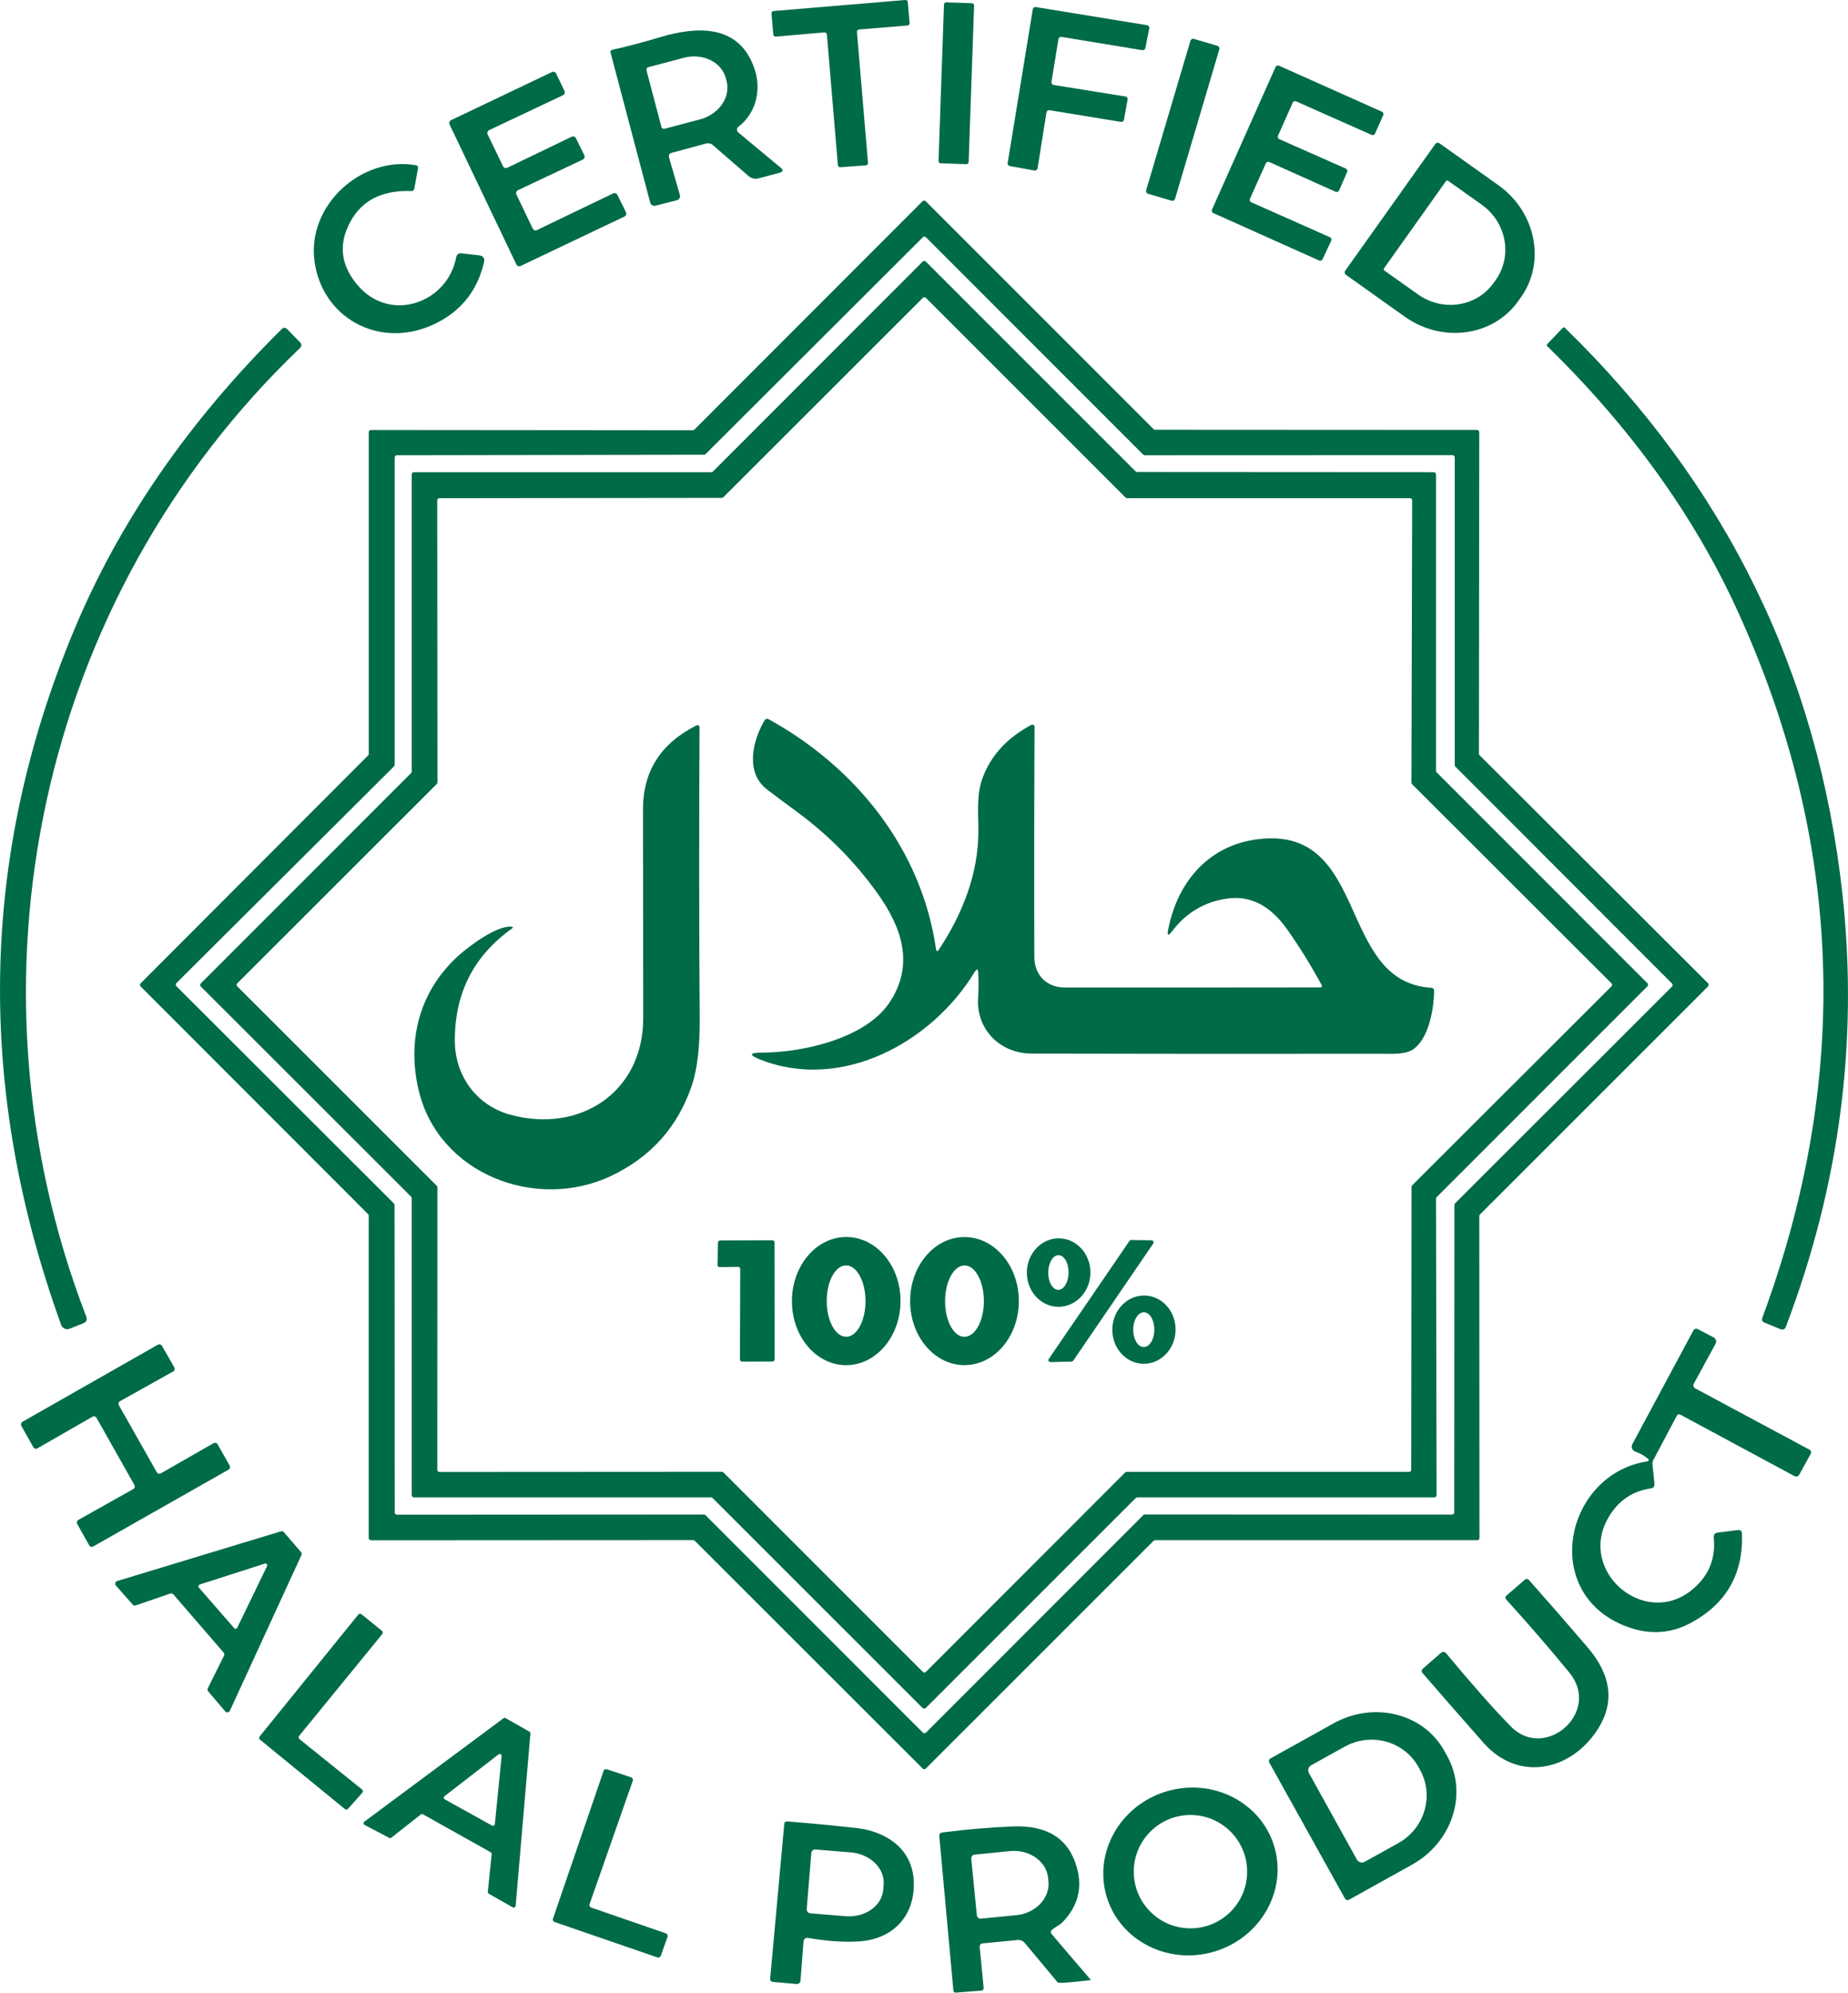
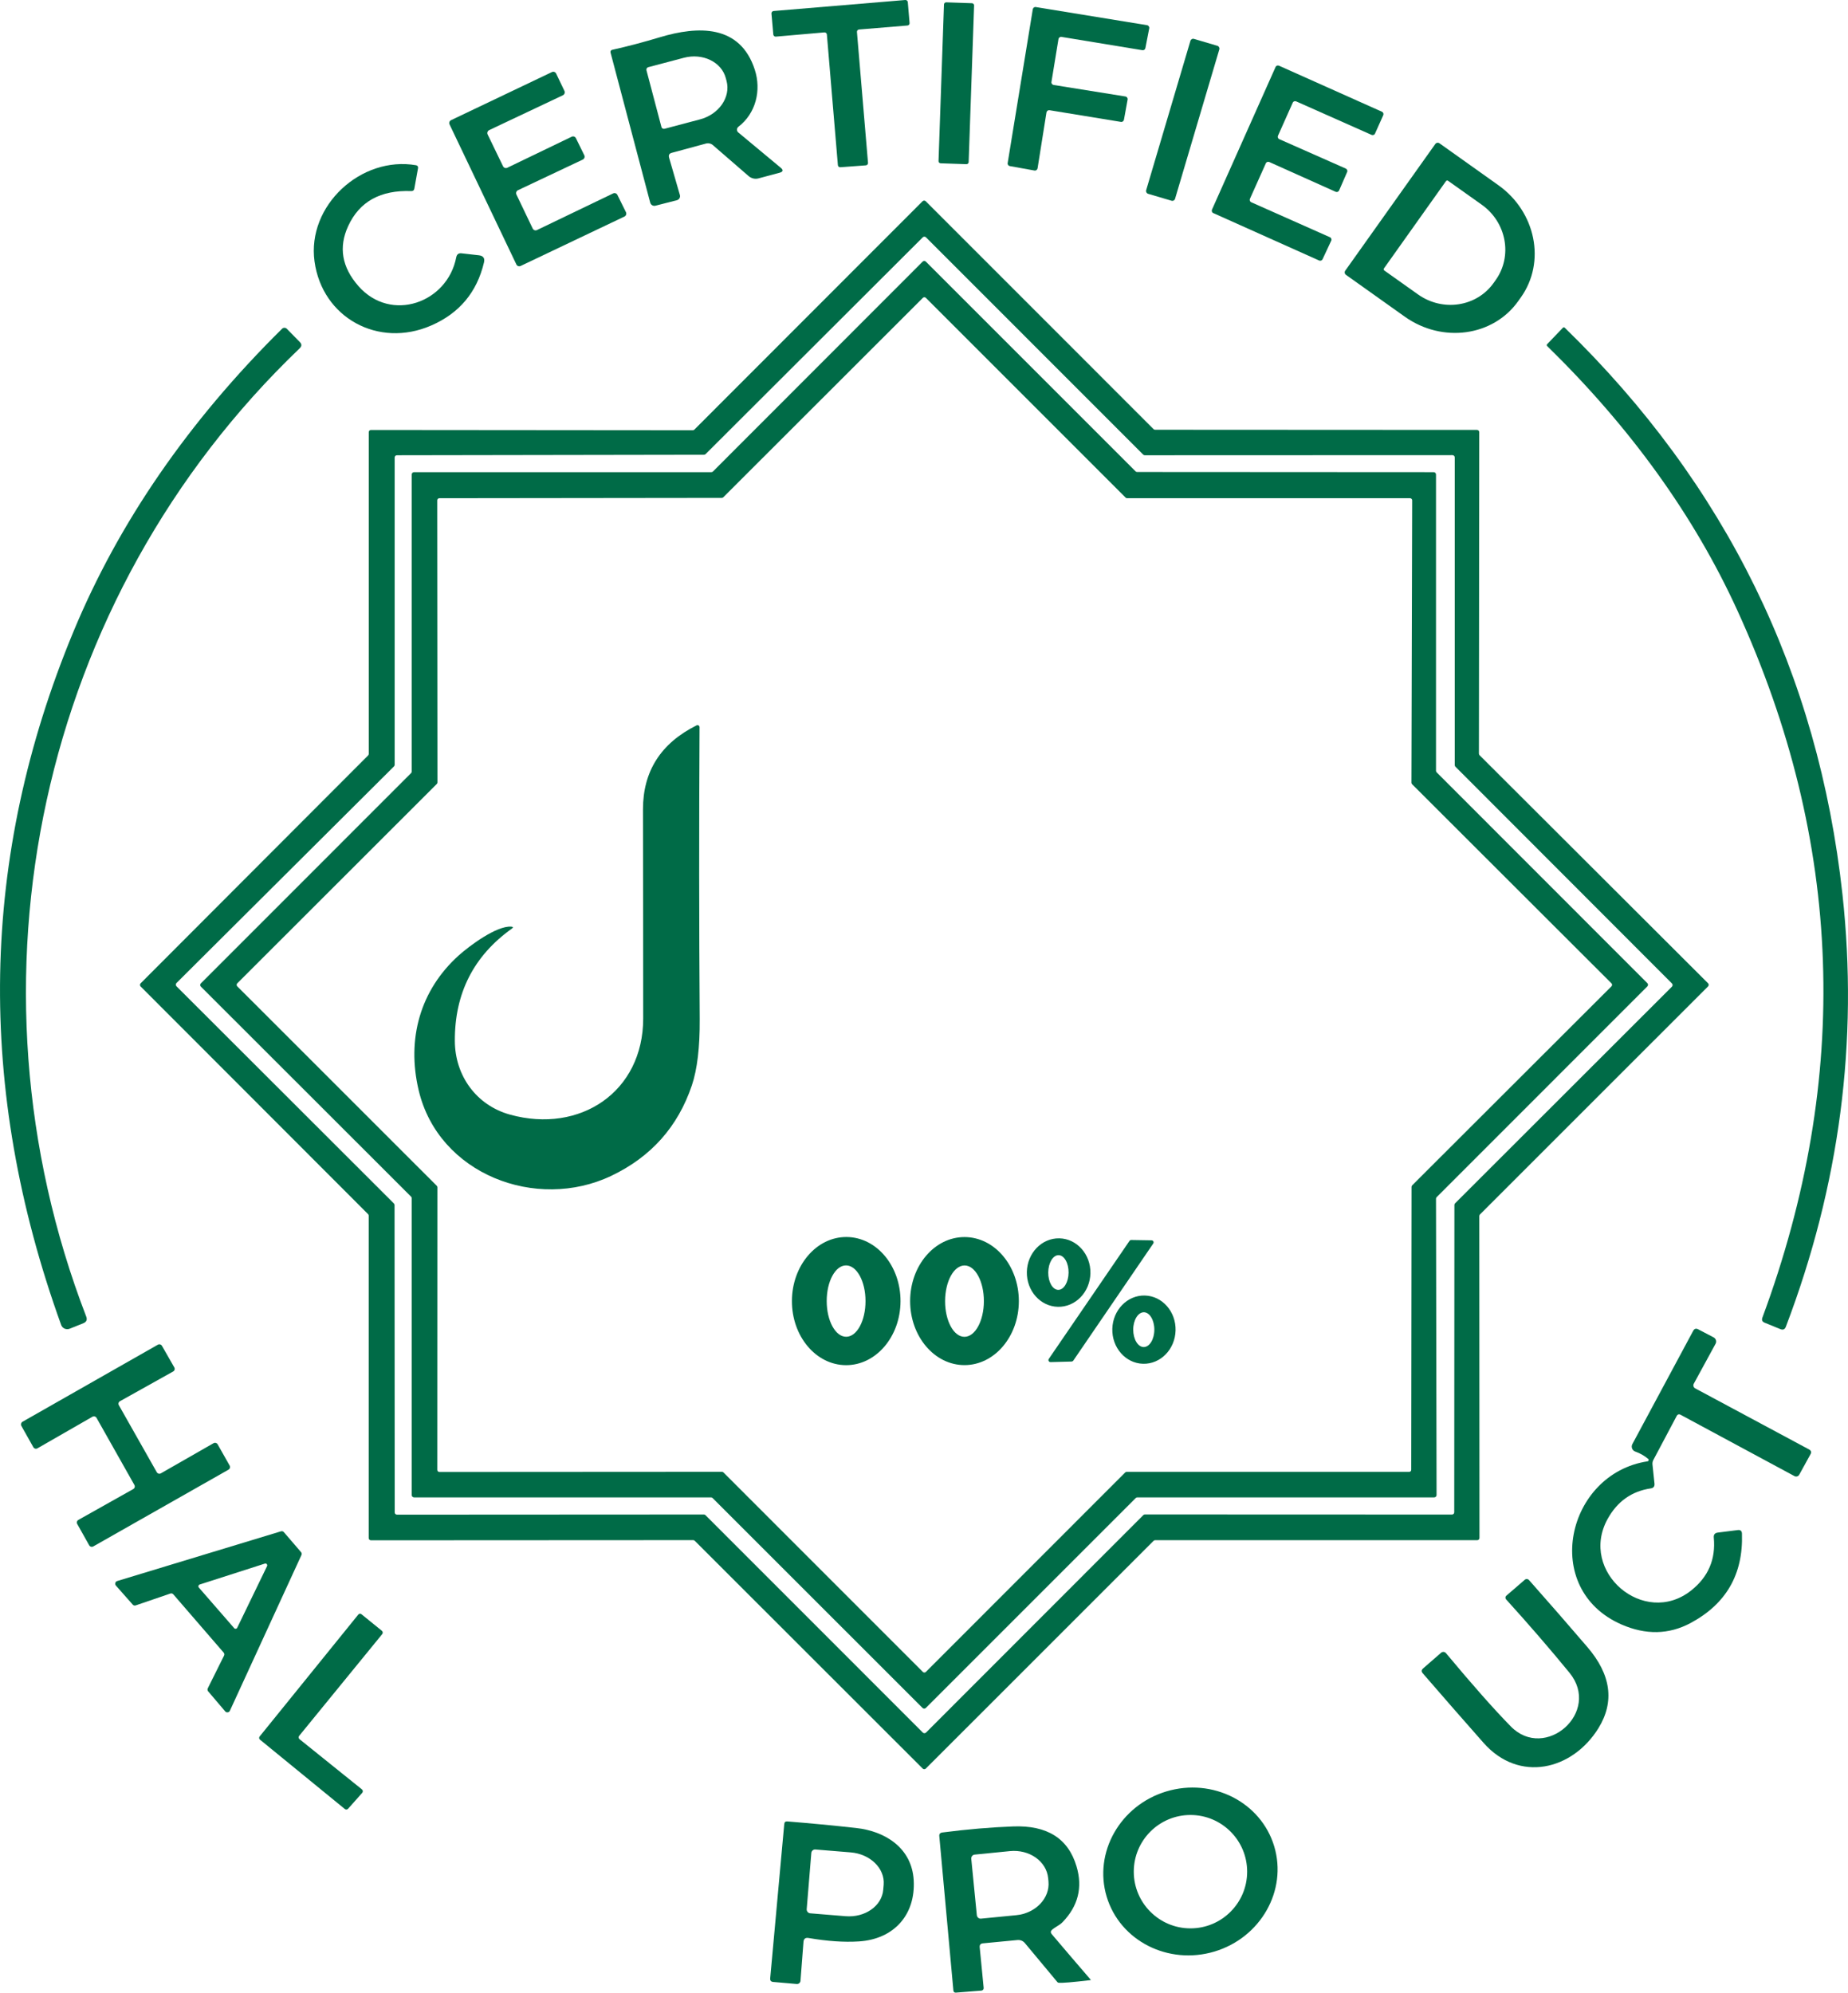
<svg xmlns="http://www.w3.org/2000/svg" id="Layer_2" data-name="Layer 2" viewBox="0 0 332.51 358.52">
  <g id="Layer_1-2" data-name="Layer 1">
    <path d="m148.32,5.83l-8.72.76c-.23.02-.44-.15-.46-.38l-.33-3.77c-.02-.23.15-.44.38-.46L162.88,0c.23-.02.44.15.46.38l.32,3.76c.02.23-.15.44-.38.45l-8.71.72c-.23.01-.4.22-.38.45l1.99,23.54c.02.23-.15.43-.38.45l-4.6.34c-.23.02-.43-.15-.44-.38l-1.98-23.5c-.02-.23-.23-.4-.46-.38Z" fill="#006b47" />
    <path d="m174.29,29.16c0,.21-.19.38-.4.38l-4.64-.16c-.22-.01-.39-.19-.38-.4l.98-28.18c0-.21.19-.38.4-.38l4.64.16c.22.01.39.19.38.4l-.98,28.18Z" fill="#006b47" />
    <path d="m188.29,20.23l-1.6,10.06c-.05.26-.3.44-.56.39l-4.44-.8c-.25-.04-.43-.29-.38-.55l4.52-27.67c.05-.26.29-.44.55-.39l20,3.26c.27.04.45.3.4.57l-.69,3.55c-.05.26-.29.43-.55.38l-14.54-2.39c-.26-.05-.5.13-.55.39l-1.26,7.7c-.05.27.13.51.4.56l12.91,2.07c.26.04.44.3.39.56l-.66,3.63c-.05.25-.3.43-.55.38l-12.83-2.1c-.27-.04-.51.13-.56.4Z" fill="#006b47" />
    <path d="m120.39,28.37l1.94,6.71c.12.41-.12.83-.53.94l-3.86.99c-.42.11-.84-.14-.95-.56l-7.14-27.01c-.05-.21.07-.42.28-.47,2.83-.63,5.69-1.39,8.58-2.26,6.9-2.08,14.46-2.32,17.1,5.83,1.2,3.7.21,7.85-2.96,10.28-.32.26-.33.75-.01,1.01l7.61,6.33c.54.44.47.75-.21.93l-3.78,1.01c-.61.16-1.27,0-1.75-.41l-6.43-5.57c-.34-.3-.82-.41-1.26-.29l-6.13,1.66c-.47.12-.63.41-.5.88Zm-4.07-15.72l2.69,10.19c.06.25.32.39.56.33l6.38-1.69c3.41-.9,5.55-3.99,4.78-6.91l-.14-.52c-.77-2.91-4.16-4.55-7.56-3.65l-6.39,1.69c-.24.06-.39.32-.32.56Z" fill="#006b47" />
    <path d="m211.43,35.76c-.08.28-.37.44-.65.35l-4.2-1.24c-.27-.08-.43-.37-.35-.65l7.96-26.87c.08-.28.37-.44.65-.35l4.2,1.24c.27.08.43.37.35.65l-7.96,26.87Z" fill="#006b47" />
    <path d="m230.19,25.04l11.96,5.29c.24.11.35.38.24.62l-1.44,3.31c-.1.24-.38.35-.62.25l-11.95-5.36c-.24-.1-.52,0-.62.24l-2.86,6.38c-.1.24,0,.52.24.62l14.15,6.29c.24.1.35.39.24.62l-1.56,3.34c-.11.23-.39.34-.62.23l-19.04-8.53c-.24-.1-.34-.38-.24-.62l11.44-25.66c.1-.24.38-.34.62-.24l18.52,8.28c.24.1.34.38.24.62l-1.48,3.31c-.1.24-.38.34-.62.24l-13.57-6.03c-.24-.1-.52,0-.62.24l-2.65,5.94c-.1.24,0,.52.24.62Z" fill="#006b47" />
    <path d="m87.74,24.19l2.77,5.72c.14.29.48.41.77.27l11.58-5.58c.29-.14.63-.02.77.27l1.5,3.06c.14.29.02.64-.27.78l-11.66,5.51c-.29.14-.42.49-.28.78l2.93,6.12c.14.29.48.41.77.27l13.7-6.59c.29-.14.63-.02.77.27l1.54,3.11c.14.29.02.64-.27.78l-18.68,8.89c-.29.14-.63.02-.77-.27l-12.02-25.19c-.14-.29-.02-.63.27-.77l18.14-8.65c.29-.14.63-.02.77.27l1.49,3.12c.14.29.01.64-.28.78l-13.26,6.27c-.29.14-.42.49-.28.78Z" fill="#006b47" />
    <path d="m258.25,25.91c.17-.24.51-.3.75-.13l10.6,7.54c6.75,4.79,8.57,13.83,4.06,20.17l-.49.69c-4.51,6.35-13.64,7.6-20.39,2.81l-10.6-7.54c-.25-.17-.3-.51-.13-.75l16.2-22.79Zm1.93,6.67l-11.17,15.72c-.08.12-.05.28.06.36l6.07,4.31c4.46,3.17,10.56,2.24,13.62-2.08l.36-.51c3.07-4.31,1.95-10.38-2.51-13.55l-6.07-4.31c-.11-.08-.28-.05-.36.06Z" fill="#006b47" />
    <path d="m62.65,40.67c-1.76,3.81-1.14,7.41,1.85,10.81,5.87,6.66,16.02,2.99,17.59-5.19.11-.54.43-.78.97-.71l3.1.35c.8.09,1.11.53.92,1.3-1.27,5.36-4.44,9.14-9.51,11.34-9.52,4.14-19.6-1.43-20.98-11.54-1.38-10.04,8.39-19.02,18.28-17.3.24.04.39.26.35.5l-.67,3.72c-.06.3-.24.44-.55.43-5.53-.21-9.32,1.88-11.35,6.29Z" fill="#006b47" />
    <path d="m266.17,218.79l.03,57.92c0,.22-.18.4-.4.4h-57.95c-.11,0-.21.04-.29.12l-40.98,40.97c-.15.15-.41.15-.56,0l-41.01-40.98c-.08-.08-.18-.12-.29-.12l-57.98.03c-.22,0-.4-.18-.4-.4v-57.99c.01-.11-.03-.21-.11-.29l-40.93-40.97c-.15-.15-.15-.41,0-.56l40.93-41c.08-.08.12-.18.12-.29v-57.87c-.01-.22.17-.4.39-.4l57.91.05c.11,0,.21-.04.29-.12l41.06-41.09c.15-.15.41-.15.56,0l40.99,41c.08.08.18.12.29.12l57.92.03c.22,0,.4.18.4.4l-.06,57.84c0,.11.04.21.12.29l41.11,41.03c.15.15.15.41,0,.56l-41.04,41.03c-.08.08-.12.18-.12.29Zm-100.13,92.93c.16.16.42.16.58,0l39.09-39.12c.08-.08.18-.12.29-.12l55.25.02c.23,0,.41-.18.41-.41l.03-55.3c0-.11.04-.21.12-.29l39.02-38.98c.16-.16.16-.42,0-.58l-38.96-39c-.08-.08-.12-.18-.12-.29v-55.35c0-.23-.18-.41-.41-.41l-55.36.02c-.11,0-.21-.04-.29-.12l-39.08-39.09c-.16-.16-.42-.16-.58,0l-39.07,39c-.08.08-.18.12-.29.12l-55.25.09c-.23,0-.41.18-.41.41v55.27c.01.11-.03.21-.11.29l-39.15,38.99c-.16.16-.16.42,0,.58l39.12,39.07c.08.08.12.18.12.29l.03,55.3c0,.23.18.41.41.41l55.22-.03c.11,0,.21.04.29.12l39.1,39.11Z" fill="#006b47" />
    <path d="m73.96,215.3l-37.81-37.78c-.17-.17-.17-.43,0-.6l37.81-37.82c.08-.08.12-.18.12-.29v-53.44c0-.23.19-.42.42-.42h53.48c.11,0,.21-.03.29-.11l37.73-37.76c.17-.17.43-.17.6,0l37.72,37.72c.08.08.18.12.29.12l53.35.03c.23,0,.42.19.42.42v53.3c0,.11.04.21.12.29l37.9,37.92c.17.17.17.43,0,.6l-37.9,37.91c-.08.08-.12.18-.12.29l.1,53.31c0,.23-.19.42-.42.42h-53.42c-.11,0-.21.04-.29.12l-37.76,37.76c-.17.17-.43.17-.6,0l-37.77-37.76c-.08-.08-.18-.12-.29-.12h-53.43c-.23,0-.42-.19-.42-.42v-53.4c0-.11-.04-.21-.12-.29Zm5.09-125.66c-.21,0-.38.17-.38.38l.04,50.75c0,.1-.04.2-.11.27l-35.91,35.88c-.15.15-.15.39,0,.54l35.9,35.89c.07.07.11.17.11.27l-.02,50.84c0,.21.17.38.38.38l50.84-.03c.1,0,.2.04.27.11l35.88,35.89c.15.15.39.15.54,0l35.86-35.88c.07-.07.17-.11.27-.11h50.82c.21.01.38-.16.38-.37l.06-50.91c0-.1.04-.2.11-.27l35.86-35.81c.15-.15.15-.39,0-.54l-35.88-35.83c-.07-.07-.11-.17-.11-.27l.13-50.8c0-.21-.17-.38-.38-.38h-50.9c-.1,0-.2-.03-.27-.1l-35.95-35.95c-.15-.15-.39-.15-.54,0l-35.91,35.88c-.07.07-.17.11-.27.11l-50.82.06Z" fill="#006b47" />
    <path d="m53.94,62.65C6.97,107.6-7.73,176.54,15.52,236.89c.21.56.04.95-.51,1.18l-2.47.99c-.62.25-1.32-.06-1.54-.69-15.37-42.58-14.63-84.16,2.22-124.74,8.15-19.63,20.66-37.79,37.53-54.48.24-.23.62-.23.85,0l2.36,2.4c.36.37.35.74-.02,1.09Z" fill="#006b47" />
    <path d="m312.59,109.8c-7.77-16.99-19.17-32.83-34.19-47.52-.13-.12-.13-.24-.01-.37l2.81-2.93c.12-.12.24-.12.36,0,28.95,28.15,45.6,62.13,49.95,101.92,2.89,26.43-.5,52.37-10.18,77.8-.18.49-.51.63-1,.43l-2.84-1.16c-.41-.17-.54-.46-.39-.89,16.03-43.25,14.52-85.67-4.51-127.28Z" fill="#006b47" />
-     <path d="m237.48,177.65c.37,0,.46-.16.29-.49-1.85-3.41-3.9-6.71-6.14-9.9-3.05-4.35-6.69-6.21-10.9-5.58-4.04.6-7.32,2.55-9.83,5.86-.71.93-.94.82-.71-.32,1.77-8.91,7.58-15.24,16.29-16.25,20.02-2.34,14.01,25.79,31.1,26.75.26.01.46.23.46.49-.02,3.25-.95,8.67-3.78,10.59-1.43.97-3.91.79-5.65.79-21.63.03-42.64.02-63.01-.03-5.54-.02-9.92-4.21-9.61-9.89.09-1.59.1-3.12.03-4.59-.03-.79-.26-.84-.67-.17-7.68,12.65-23.91,21.51-38.55,15.73-2.09-.83-2.01-1.24.24-1.25,7.64-.01,18.76-2.65,23-9,4.49-6.74,2.34-13.4-2.21-19.74-4.06-5.66-8.92-10.56-14.57-14.69-1.8-1.32-3.54-2.62-5.23-3.9-3.93-2.98-2.69-8.66-.47-12.44.16-.27.49-.36.76-.21,15.72,8.67,27.5,23.38,30.09,41.31.07.5.25.54.53.12,4.25-6.42,7.04-13.53,7.1-21.07.03-3.27-.41-6.69.77-9.84,1.5-4.03,4.42-7.2,8.77-9.51.26-.14.57.05.57.35-.07,14.37-.08,28.17-.04,41.39,0,3.29,2.23,5.51,5.49,5.51,17.13,0,32.43,0,45.88-.02Z" fill="#006b47" />
    <path d="m110,211.55c-13.51,6.44-31.1-.29-34.67-15.39-2.19-9.26.28-18.02,7.21-24.26,1.95-1.75,6.81-5.36,9.43-5.18.38.03.42.15.11.37-6.87,4.91-10.28,11.64-10.24,20.19.02,6.23,3.85,11.59,9.95,13.27,12.58,3.46,23.94-4.09,23.94-17.32,0-12.58-.02-25.12-.04-37.61,0-6.85,3.2-11.89,9.64-15.11.25-.13.54.05.54.33-.1,17.89-.09,35.41.03,52.54.03,5.03-.44,9-1.41,11.89-2.51,7.45-7.34,12.87-14.49,16.28Z" fill="#006b47" />
    <path d="m152.2,245.62c-5.4-.03-9.74-5.21-9.71-11.58.03-6.37,4.43-11.51,9.83-11.48,5.4.03,9.74,5.21,9.71,11.58-.03,6.37-4.43,11.51-9.83,11.48Zm.05-5.11c1.93,0,3.49-2.88,3.48-6.43,0-3.54-1.57-6.41-3.5-6.41s-3.49,2.88-3.48,6.43c0,3.54,1.57,6.41,3.5,6.41Z" fill="#006b47" />
    <path d="m173.54,245.61c-5.4,0-9.78-5.16-9.78-11.52s4.38-11.52,9.78-11.52,9.78,5.16,9.78,11.52-4.38,11.52-9.78,11.52Zm-.01-5.09c1.93,0,3.49-2.87,3.5-6.41,0-3.55-1.55-6.43-3.48-6.43s-3.49,2.87-3.5,6.41c-.01,3.55,1.55,6.43,3.48,6.43Z" fill="#006b47" />
    <path d="m190.36,235.12c-3.16-.06-5.66-2.87-5.6-6.27.07-3.4,2.68-6.11,5.84-6.05,3.16.06,5.66,2.87,5.6,6.27-.07,3.4-2.68,6.11-5.84,6.05Zm.05-3.05c1.01.01,1.84-1.38,1.86-3.1.02-1.72-.79-3.13-1.8-3.14-1.01-.01-1.84,1.38-1.86,3.1-.02,1.72.79,3.13,1.8,3.14Z" fill="#006b47" />
-     <path d="m132.79,227.93l-3.3.04c-.22.01-.4-.17-.39-.39l.09-4.02c0-.21.18-.38.39-.38l9.39-.03c.21,0,.39.18.39.39l.02,21.03c0,.22-.17.39-.39.39l-5.46.02c-.21,0-.39-.18-.39-.39l.05-16.27c0-.22-.18-.4-.4-.39Z" fill="#006b47" />
    <path d="m188.71,244.49l14.52-21.23c.07-.1.18-.16.31-.16l3.66.06c.3,0,.47.33.3.58l-14.38,21.06c-.07.1-.18.16-.3.17l-3.79.1c-.31.01-.49-.33-.32-.58Z" fill="#006b47" />
    <path d="m205.67,245.37c-3.14-.08-5.62-2.9-5.53-6.29.09-3.39,2.71-6.07,5.85-5.99,3.14.08,5.62,2.9,5.53,6.29-.09,3.39-2.71,6.07-5.85,5.99Zm.12-3.01c1.05,0,1.91-1.4,1.91-3.13s-.85-3.13-1.89-3.13-1.91,1.4-1.91,3.13.85,3.13,1.89,3.13Z" fill="#006b47" />
    <path d="m296.56,262.49c-.67-.57-1.45-1.02-2.34-1.33-.54-.2-.78-.83-.51-1.34l10.94-20.37c.21-.39.52-.49.91-.28l2.77,1.45c.42.22.58.74.35,1.15l-3.92,7.19c-.16.3-.05.67.25.83l20.49,10.99c.38.21.47.5.26.87l-2.02,3.67c-.17.31-.56.43-.86.26l-20.54-11.06c-.23-.12-.51-.04-.63.19l-4.22,7.96c-.14.26-.19.54-.16.83l.36,3.42c.05.51-.17.8-.67.87-3.43.51-6.02,2.34-7.77,5.51-5.22,9.49,6.56,19.54,15.01,12.88,3.11-2.45,4.47-5.63,4.1-9.54-.05-.53.19-.83.72-.9l3.58-.45c.5-.07.76.15.77.66.24,7.29-2.85,12.65-9.28,16.08-3.89,2.07-8.03,2.15-12.41.24-14.59-6.39-9.87-27.13,4.7-29.35.21-.04.28-.3.12-.43Z" fill="#006b47" />
    <path d="m21.39,252.83l6.82,12.05c.15.26.48.35.74.2l9.47-5.42c.26-.15.59-.06.74.2l2.16,3.82c.15.26.06.59-.2.74l-24.33,13.81c-.26.15-.59.06-.74-.2l-2.15-3.83c-.15-.26-.06-.59.2-.74l9.88-5.55c.26-.15.35-.48.2-.74l-6.81-12.07c-.15-.26-.48-.35-.74-.2l-9.89,5.68c-.26.15-.59.06-.74-.2l-2.16-3.84c-.14-.26-.05-.59.21-.74l24.35-13.86c.26-.15.59-.06.74.2l2.22,3.88c.15.26.06.59-.21.74l-9.56,5.34c-.26.14-.35.47-.2.73Z" fill="#006b47" />
    <path d="m40.24,297.33l-9.05-10.47c-.13-.16-.35-.22-.54-.15l-6.23,2.13c-.2.07-.41.01-.54-.14l-3.03-3.43c-.24-.27-.11-.7.23-.81l29.48-8.95c.19-.05.39,0,.52.16l3.08,3.58c.13.14.16.35.08.53l-12.88,28.02c-.16.33-.6.39-.84.11l-3.07-3.61c-.13-.15-.15-.37-.06-.55l2.92-5.87c.09-.18.06-.4-.07-.55Zm-4.32-12.24c-.22.08-.3.35-.15.53l6.37,7.32c.15.18.44.14.54-.07l5.37-11.09c.13-.26-.12-.55-.39-.46l-11.74,3.77Z" fill="#006b47" />
    <path d="m271.83,310.61c6.18,6.32,16.36-2.57,10.56-9.66-3.56-4.34-7.36-8.74-11.4-13.19-.17-.19-.16-.48.03-.65l3.32-2.87c.23-.2.58-.18.78.05,3.66,4.14,7.16,8.15,10.49,12.04,4.27,4.97,4.93,9.84,2,14.6-4.69,7.57-14.28,9.89-20.68,2.64-3.67-4.16-7.32-8.33-10.94-12.52-.27-.31-.24-.6.07-.87l3.24-2.82c.26-.22.65-.19.87.07,4.78,5.74,8.67,10.13,11.66,13.18Z" fill="#006b47" />
    <path d="m53.89,312.91l11.24,9.04c.18.15.21.43.05.61l-2.55,2.87c-.15.17-.41.19-.58.05l-15.27-12.48c-.18-.14-.2-.41-.06-.58l17.74-21.92c.14-.18.41-.21.59-.06l3.66,2.97c.18.15.21.42.06.6l-14.94,18.3c-.15.18-.12.45.06.6Z" fill="#006b47" />
-     <path d="m228.38,317.11c-.14-.26-.05-.58.2-.72l11.35-6.32c7.25-4.03,16.18-1.83,19.94,4.93l.52.94c3.76,6.76.93,15.51-6.31,19.54l-11.35,6.32c-.26.14-.58.05-.73-.21l-13.62-24.48Zm7.13,1.88l8.64,15.59c.28.49.9.67,1.39.4l6.03-3.35c4.76-2.63,6.52-8.54,3.94-13.19l-.29-.53c-2.58-4.65-8.52-6.28-13.27-3.65l-6.04,3.35c-.49.27-.67.89-.4,1.38Z" fill="#006b47" />
-     <path d="m75.71,326.46l-5.3,4.18c-.11.08-.26.1-.38.03l-4.43-2.33c-.23-.12-.25-.44-.04-.59l25.03-18.6c.11-.09.26-.1.38-.03l4.29,2.44c.12.07.19.2.18.33l-2.66,31.01c-.03.25-.3.4-.52.27l-4.31-2.45c-.12-.07-.19-.2-.18-.34l.7-6.78c0-.14-.06-.27-.18-.34l-12.2-6.84c-.12-.06-.27-.05-.38.04Zm4.28-3.3c-.2.16-.18.46.04.58l8.49,4.71c.22.12.5-.02.52-.27l1.22-12.22c.03-.3-.32-.49-.56-.31l-9.71,7.51Z" fill="#006b47" />
-     <path d="m120.11,348.47l-1.21,3.41c-.09.25-.36.38-.61.3l-18.5-6.37c-.25-.09-.38-.36-.29-.61l9.1-26.57c.08-.25.35-.38.6-.3l4.36,1.45c.25.08.39.36.3.61l-7.78,22.21c-.09.25.04.52.3.61l13.43,4.64c.25.09.39.36.3.62Z" fill="#006b47" />
    <path d="m229.27,332.19c2.38,7.95-2.43,16.43-10.75,18.93-8.32,2.49-17.01-1.93-19.4-9.88-2.38-7.95,2.43-16.43,10.75-18.93,8.32-2.49,17.01,1.93,19.4,9.88Zm-4.87,4.56c0-5.63-4.57-10.2-10.2-10.2s-10.2,4.57-10.2,10.2,4.57,10.2,10.2,10.2,10.2-4.57,10.2-10.2Z" fill="#006b47" />
    <path d="m144.57,349.39l-.54,7c-.03.35-.33.6-.68.57l-4.23-.37c-.39-.03-.57-.25-.54-.64l2.53-27.77c.03-.34.21-.5.56-.47,4.09.33,8.21.72,12.36,1.18,5.29.58,10.02,3.61,10.37,9.36.37,6.29-3.59,10.66-9.88,11.05-2.65.17-5.67-.04-9.05-.62-.56-.09-.86.14-.9.71Zm1.41-16l-.83,10.1c-.03.38.25.72.63.75l6.35.52c3.51.29,6.55-1.84,6.79-4.76l.08-.92c.23-2.92-2.42-5.51-5.93-5.8l-6.35-.52c-.38-.04-.71.25-.74.63Z" fill="#006b47" />
    <path d="m189.24,347.99c2.27,2.68,4.6,5.41,7.01,8.2.02.02,0,.07-.03.07-3.29.39-5.21.55-5.76.47-.09-.01-.17-.06-.22-.13l-5.84-7.01c-.33-.39-.82-.59-1.33-.54l-6.19.59c-.45.04-.65.28-.6.73l.71,7.29c.03.25-.16.47-.41.49l-4.56.36c-.29.03-.45-.11-.48-.41l-2.53-27.73c-.04-.39.14-.62.54-.67,4.49-.58,8.74-.94,12.75-1.09,6.11-.23,9.91,2.16,11.4,7.19,1.13,3.79.29,7.14-2.52,10.04-.5.52-1.34.88-1.89,1.37-.27.24-.28.5-.05.78Zm-14.48-13.56l1,10.15c.04.38.37.66.75.62l6.34-.62c3.5-.34,6.09-3.07,5.8-6.09l-.06-.59c-.3-3.02-3.37-5.19-6.87-4.85l-6.34.63c-.38.03-.65.37-.62.75Z" fill="#006b47" />
  </g>
</svg>